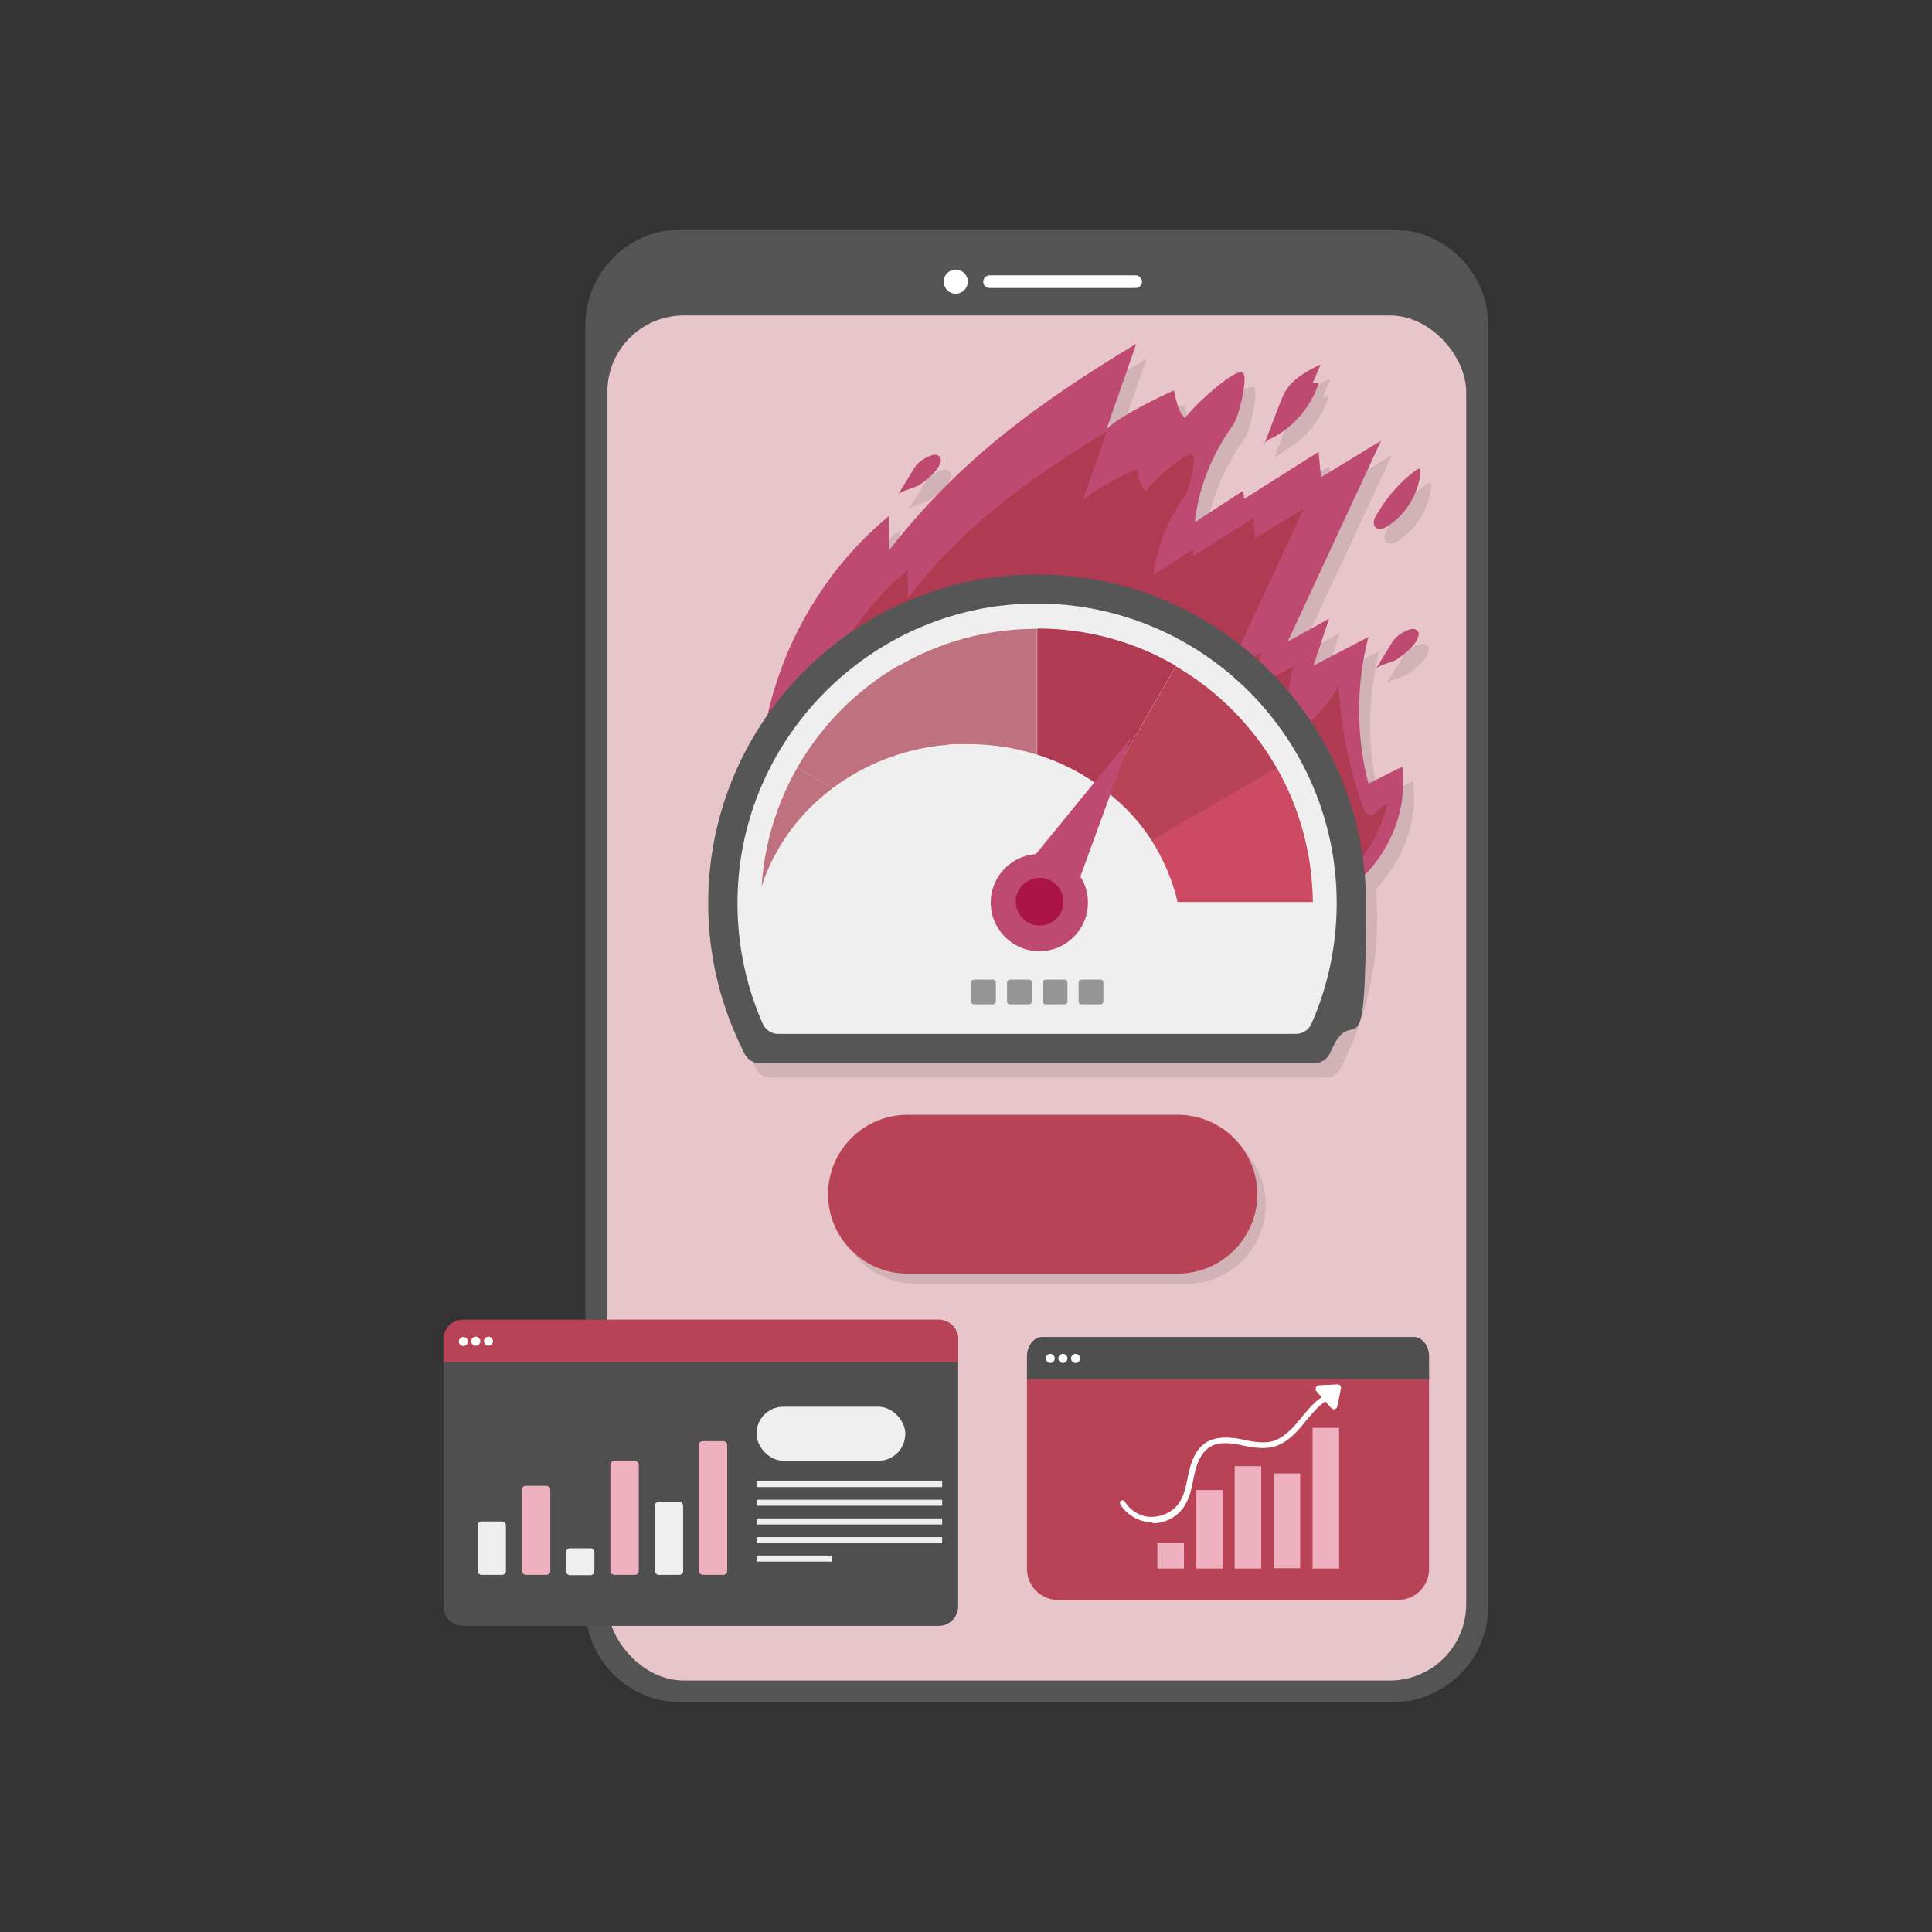
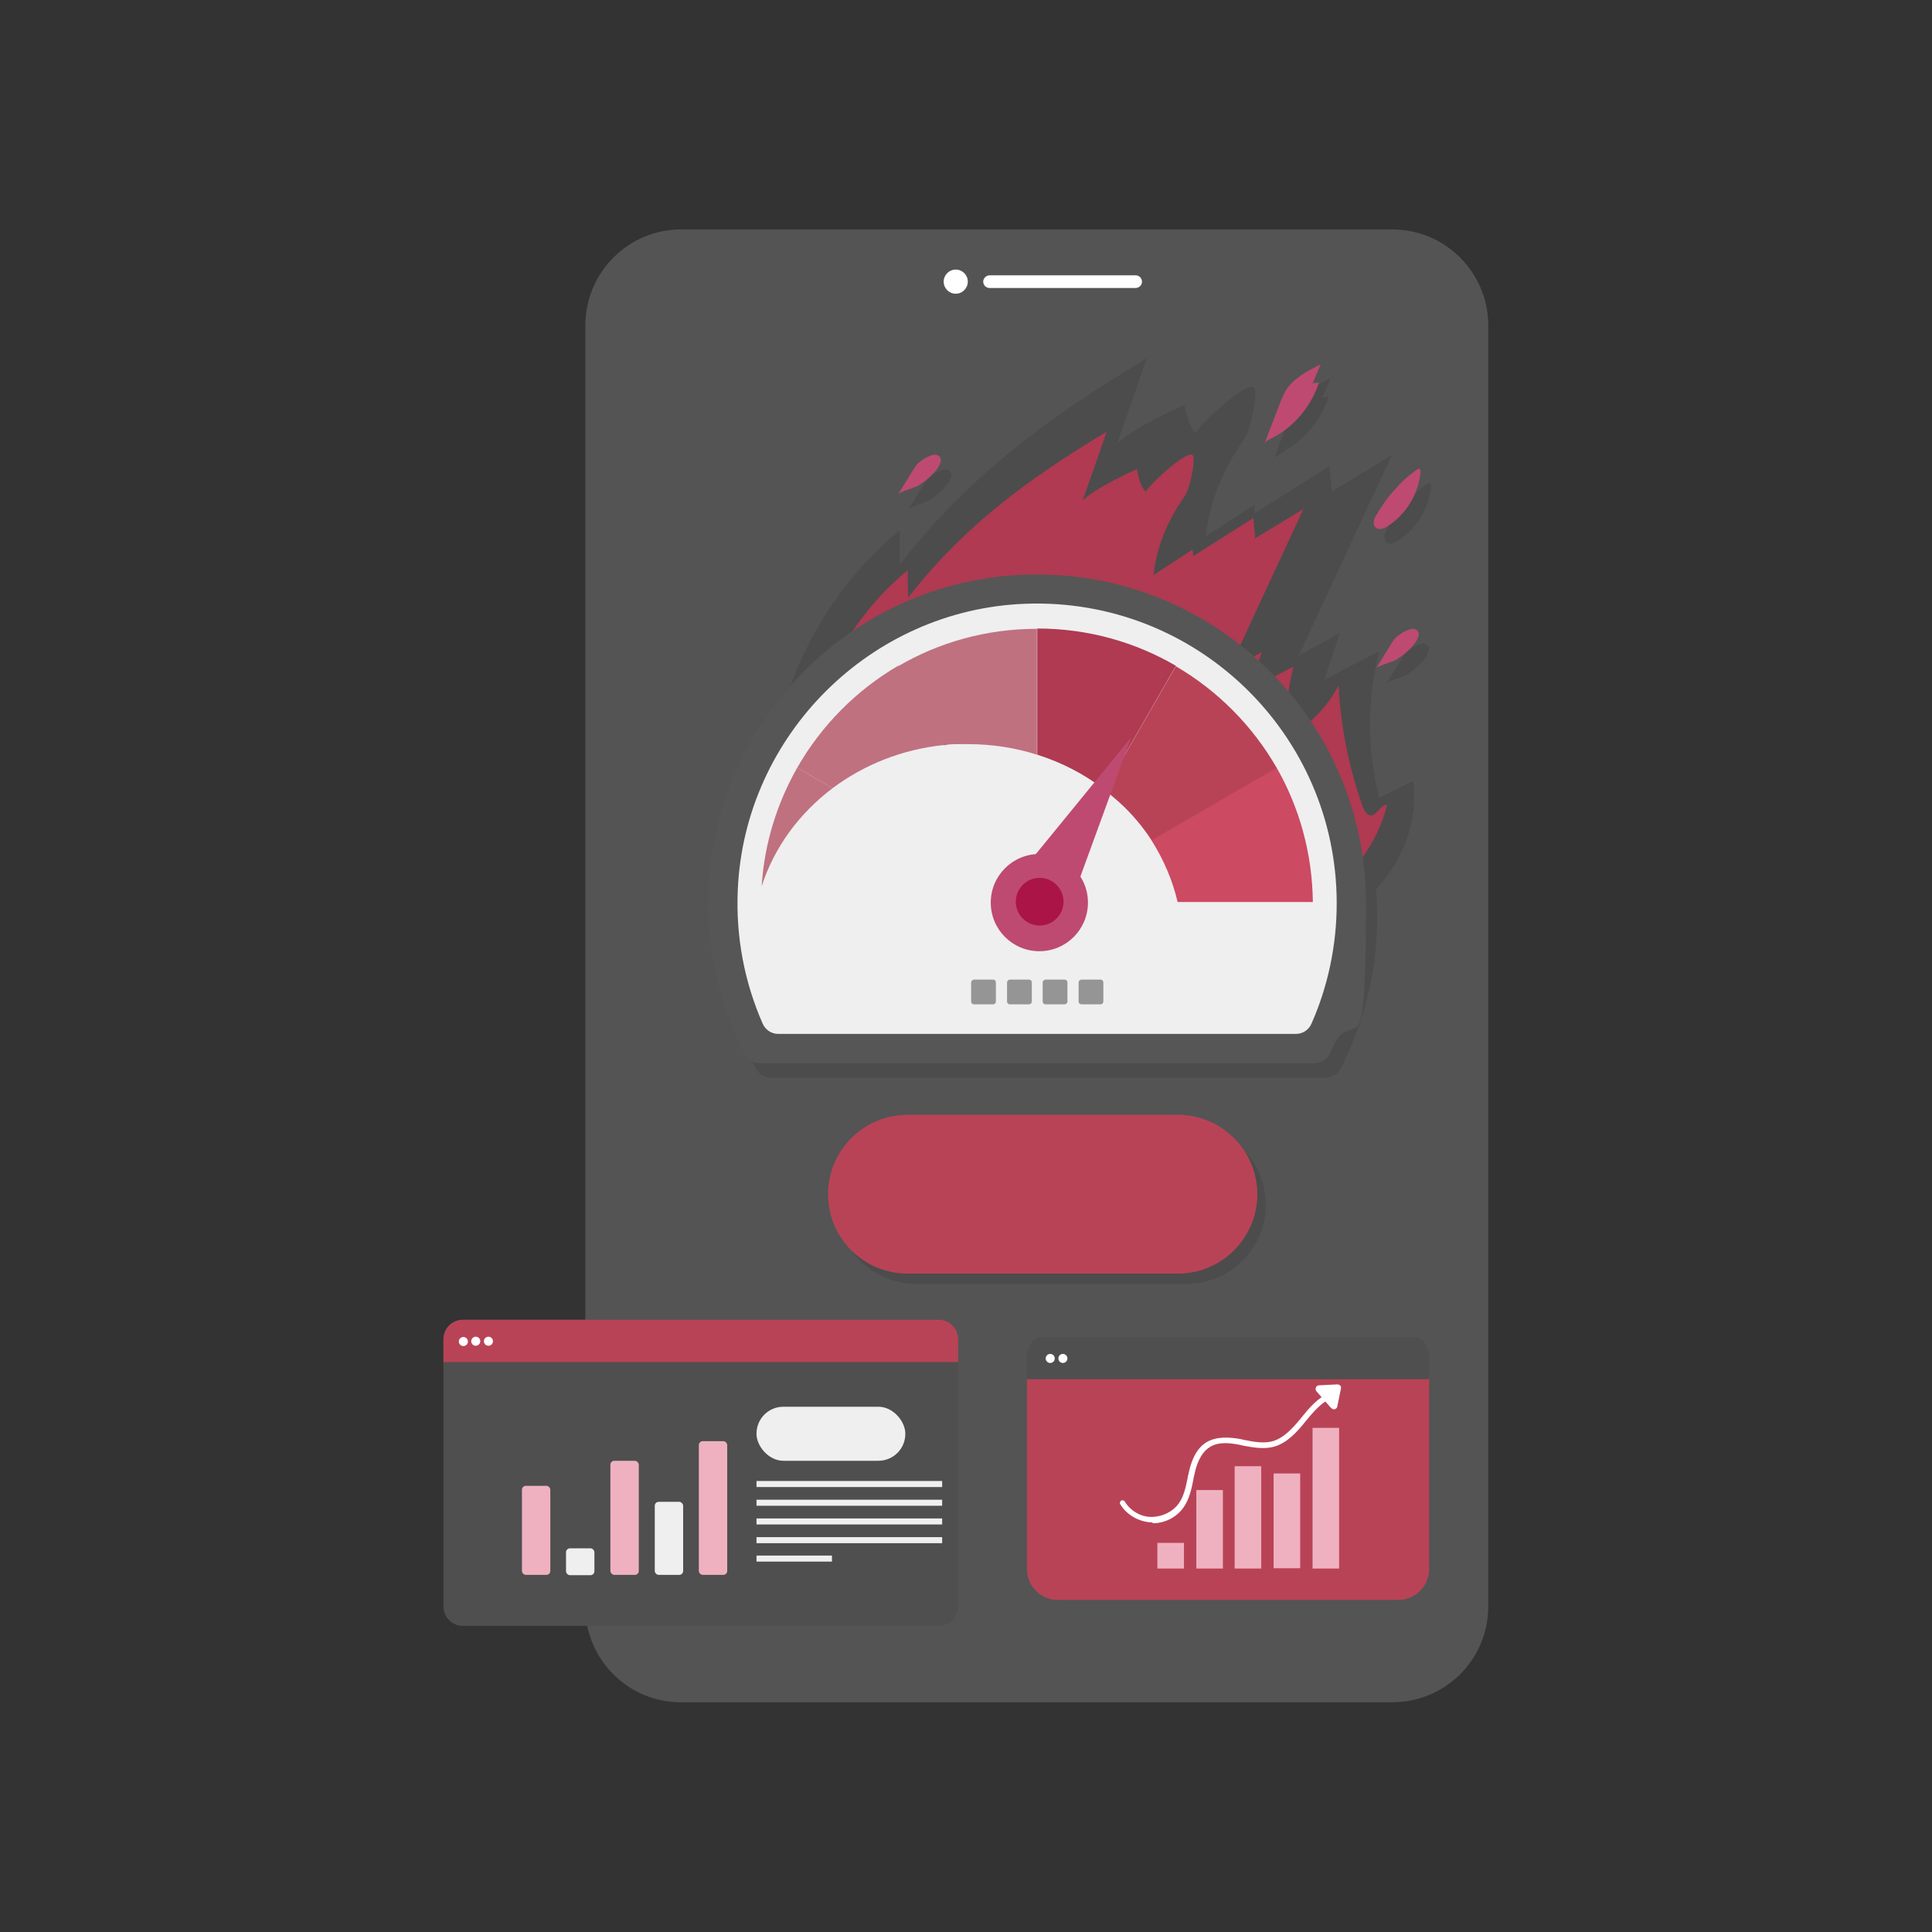
<svg xmlns="http://www.w3.org/2000/svg" id="Layer_1" version="1.1" viewBox="0 0 640 640">
  <rect x="0" y="0" width="640" height="640" fill="#333333" stroke="none" />
  <defs>
    <style>
      .st0 {
        fill: #4f4f4f;
      }

      .st1 {
        fill: #fff;
      }

      .st2 {
        fill: #cc4a62;
      }

      .st3 {
        fill: #efb1c0;
      }

      .st4 {
        fill: #af3a51;
      }

      .st5 {
        opacity: 0;
      }

      .st6 {
        fill: #bf7180;
      }

      .st7 {
        fill: #b94356;
      }

      .st8 {
        fill: #e8c5ca;
      }

      .st9 {
        fill: #efefef;
      }

      .st10 {
        fill: #ab1447;
      }

      .st11 {
        fill: #be4a71;
      }

      .st12 {
        fill: #545454;
      }

      .st13 {
        fill: #959595;
      }

      .st14 {
        fill: #565656;
      }

      .st15 {
        opacity: .1;
      }
    </style>
  </defs>
  <g id="Speedtest">
    <g>
      <g>
        <path class="st12" d="M493,107.8v424.4c0,17.5-14.2,31.7-31.8,31.7h-235.6c-12.7,0-23.6-7.4-28.7-18.2-.5-1.1-1-2.3-1.4-3.5-1.1-3.2-1.6-6.5-1.6-10.1V107.8c0-17.5,14.2-31.8,31.7-31.8h235.6c17.5,0,31.8,14.2,31.8,31.8Z" />
-         <rect class="st8" x="201.2" y="104.5" width="284.5" height="452.2" rx="25.3" ry="25.3" />
        <g class="st15">
          <path d="M301,168.7c1.7-2.8,3.4-5.5,5.1-8.3.4-.6.8-1.2,1.3-1.8,1.1-1.2,4.7-3.5,6.4-3,2.5.8,1,3.5,0,4.8-1.6,2.1-3.8,3.9-6,5.3-1.2.8-6.2,2.1-6.8,3Z" />
          <path d="M425.5,149.6c-1.1.6-2.2,1.2-3.2,1.9v-.3c1.6-4.2,3.2-8.3,4.8-12.5.6-1.5,1.2-3.1,2-4.5,2.6-4.2,7.3-6.7,11.7-8.9-.9,2.1-1.8,4.2-2.7,6.3.7,0,1.4-.1,2.1-.2-2.5,7.6-7.9,14.2-14.9,18l.2.2Z" />
          <path d="M474,161.9c-.2,1.4-.5,2.8-.9,4.1-1.7,5.4-5.3,10.2-10.1,13.2-1.1.7-2.7,1.3-3.7.4-.6-.5-.8-1.3-.7-2.1.1-.8.5-1.4.8-2.1,1.7-3.1,3.8-6,6.2-8.6,2-2.3,4.3-4.4,6.8-6.2,1.6-1.1,1.8-.5,1.6,1.2h0Z" />
        </g>
        <g class="st15">
          <path d="M472.1,218.1c-1.6,2.1-3.8,3.9-6,5.3-1.2.8-6.2,2.1-6.8,3,1.7-2.8,3.4-5.6,5.1-8.3.4-.6.8-1.3,1.2-1.8,1.1-1.2,4.7-3.5,6.4-3,2.5.8,1,3.5,0,4.8h0Z" />
        </g>
        <g class="st15">
          <path d="M455.8,294.4c.3,3.2.4,6.4.4,9.6,0,16.6-3.7,32.6-10.9,47.5l-1.1,2.3c-.9,1.9-2.9,3.2-5.1,3.2h-183.7c-2.2,0-4.1-1.2-5.1-3.2l-1.1-2.3c-7.2-14.9-10.9-30.9-10.9-47.5s7.1-44.3,19.3-61.9c5.6-25.8,20-49.6,40.4-66.4,0,3.8,0,7.5.1,11.3,23.1-29.7,49.5-48.9,81.8-68.3-4,11.5-5.9,16.8-9.9,28.4,4.4-5,22.4-13,22.4-13,0,0,1.2,7.6,3.7,9.2,1.9-3.2,17.9-18.1,19.5-14.7,1.2,2.6-1.7,14.3-3.3,16.6-7,10-11.6,20.7-12.9,32.5,5.4-3.5,10.7-7,16.1-10.5,0,.9.1,1.9.2,2.8,8.2-5.2,16.5-10.4,24.7-15.6.2,2.8.5,5.6.8,8.4,6.7-4,13.3-8,19.9-12.1-10.3,22.2-20.6,44.3-30.9,66.5,4.5-2.5,9.1-5,13.7-7.6-1.7,5.2-3.5,10.4-5.2,15.6,6.1-3.2,12.2-6.4,18.2-9.5-4.1,15.8-4.1,32.8,0,48.6,3.7-1.9,7.5-3.8,11.2-5.6,1.8,13-3.3,26.5-12.4,35.9v-.2Z" />
        </g>
        <path class="st1" d="M320.6,93.3c0,2.2-1.8,4-4,4s-4-1.8-4-4,1.8-4,4-4,4,1.8,4,4Z" />
        <path class="st1" d="M378.3,93.3c0,1.2-1,2.1-2.1,2.1h-48.4c-1.2,0-2.1-1-2.1-2.1s1-2.1,2.1-2.1h48.4c1.2,0,2.1,1,2.1,2.1Z" />
      </g>
      <g>
-         <path class="st11" d="M252.2,249.4c3.3-30.3,18.8-59.1,42.3-78.5,0,3.8,0,7.5.1,11.3,23.1-29.7,49.5-48.9,81.8-68.3-4,11.5-5.9,16.9-9.9,28.4,4.4-4.9,22.4-13,22.4-13,0,0,1.2,7.6,3.7,9.2,1.9-3.2,17.8-18.1,19.4-14.7,1.2,2.5-1.7,14.3-3.3,16.6-7.1,10-11.6,20.7-12.9,32.6,5.4-3.5,10.7-7,16.1-10.5,0,.9.2,1.9.2,2.8,8.2-5.2,16.5-10.4,24.7-15.6.3,2.8.5,5.6.8,8.4,6.6-4,13.3-8.1,19.9-12.1-10.3,22.2-20.6,44.3-30.9,66.5,4.6-2.5,9.1-5,13.7-7.6-1.7,5.2-3.5,10.4-5.2,15.6,6.1-3.2,12.1-6.3,18.2-9.5-4.1,15.8-4.1,32.8,0,48.6,3.7-1.9,7.5-3.8,11.2-5.6,2.5,18.3-8.5,37.7-25.5,44.9l-187-49.2.2-.3Z" />
        <path class="st4" d="M443.4,226.9c.7,13.6,3.4,27.1,7.9,40,.5,1.5,1.4,3.2,3,3.2s3.1-3.5,5.2-3.5c-4.6,18.5-20.2,33.9-38.7,38.2-3.9-9.8-2.5-20.9-.5-31.2,1.5-7.8,3.1-15.6,4.9-23.3,1.4-6,5.8-8.4,10-12.4,3.3-3.1,6.1-6.8,8.2-10.8v-.2Z" />
        <path class="st4" d="M266.6,252.1c2.6-24.4,15.1-47.6,34.1-63.2,0,3,0,6,.1,9.1,18.6-23.9,39.9-39.4,65.8-55-3.2,9.3-4.7,13.6-8,22.9,3.5-4,18-10.5,18-10.5,0,0,1,6.2,3,7.4,1.5-2.6,14.4-14.6,15.6-11.8,1,2-1.4,11.5-2.7,13.3-5.7,8-9.3,16.7-10.4,26.2,4.3-2.8,8.6-5.6,13-8.5,0,.7.1,1.5.2,2.2l19.9-12.6.6,6.7c5.3-3.2,10.7-6.5,16-9.7-8.3,17.8-16.6,35.7-24.8,53.5,3.7-2,7.3-4.1,11-6.1l-4.2,12.5c4.9-2.6,9.8-5.1,14.7-7.7-3.3,12.7-3.3,26.4,0,39.1l9-4.5c2,14.8-6.8,30.3-20.5,36.1l-150.5-39.6v.2Z" />
        <path class="st11" d="M455.9,170.6c-.4.7-.7,1.3-.8,2.1-.1.7,0,1.6.7,2.1,1,.9,2.6.3,3.7-.4,4.8-3,8.4-7.8,10.1-13.2.4-1.3.7-2.7.9-4.1.2-1.7,0-2.4-1.6-1.2-2.5,1.8-4.8,3.9-6.8,6.2-2.4,2.6-4.4,5.5-6.2,8.6h0Z" />
        <path class="st11" d="M418.8,146.7h0c.9-.8,2.1-1.4,3.2-1.9,7-3.8,12.4-10.4,14.9-18-.7,0-1.4,0-2.1.2.9-2.1,1.8-4.2,2.7-6.3-4.5,2.2-9.1,4.6-11.7,8.9-.8,1.4-1.4,2.9-2,4.5-1.6,4.2-3.2,8.3-4.8,12.5,0,0,0,.2-.1.3" />
        <path class="st11" d="M462.2,211.4c-.5.5-.9,1.2-1.3,1.8l-5.1,8.3c.6-1,5.5-2.2,6.8-3,2.2-1.4,4.4-3.2,6-5.3,1-1.3,2.5-4,0-4.8-1.7-.5-5.3,1.8-6.4,3Z" />
        <path class="st11" d="M303.9,153.7c-.5.5-.9,1.2-1.3,1.8l-5.1,8.3c.6-1,5.5-2.2,6.8-3,2.2-1.4,4.4-3.2,6-5.3,1-1.3,2.5-4,0-4.8-1.7-.5-5.3,1.8-6.4,3Z" />
      </g>
      <g>
        <path class="st14" d="M251.7,352.2c-2.2,0-4.1-1.2-5.1-3.2l-1.1-2.3c-7.2-14.9-10.9-30.9-10.9-47.5,0-60.1,48.8-108.9,108.9-108.9s109,48.9,109,108.9-3.7,32.6-10.9,47.5l-1.1,2.3c-.9,1.9-2.9,3.2-5.1,3.2h-183.7Z" />
        <path class="st9" d="M429.3,342.5c2.2,0,4.2-1.3,5.1-3.3,5.4-12.2,8.4-25.8,8.4-40,0-56-46.5-101.3-103.1-99.2-51.3,1.9-93.1,43.6-95.3,94.8-.7,15.8,2.3,30.7,8.2,44.2.9,2.1,2.9,3.5,5.2,3.5h171.5Z" />
        <g class="st5">
          <path d="M331,326.3v6.2c0,.6-.4,1-1,1h-6.2c-.6,0-1-.4-1-1v-6.2c0-.6.5-1,1-1h6.2c.6,0,1,.4,1,1Z" />
          <path d="M342.8,326.3v6.2c0,.6-.4,1-1,1h-6.2c-.6,0-1-.4-1-1v-6.2c0-.6.5-1,1-1h6.2c.6,0,1,.4,1,1Z" />
          <path d="M354.7,326.3v6.2c0,.6-.4,1-1,1h-6.2c-.6,0-1-.4-1-1v-6.2c0-.6.5-1,1-1h6.2c.6,0,1,.4,1,1Z" />
-           <path d="M366.6,326.3v6.2c0,.6-.4,1-1,1h-6.2c-.6,0-1-.4-1-1v-6.2c0-.6.5-1,1-1h6.2c.6,0,1,.4,1,1Z" />
        </g>
        <g class="st5">
          <path d="M437.7,302.2h-44.8c-1.7-7.4-4.7-14.2-8.7-20.5-3.7-5.7-8.3-10.8-13.6-15.2l-10.3,28.3c3,5.4,2.5,12.2-1.7,17.2-5.4,6.4-15,7.1-21.4,1.7s-7.1-15-1.7-21.3c2.6-3,6-4.8,9.7-5.2l20.1-24.6c-5.7-4-12.1-7.1-19-9.3-7.2-2.3-15-3.5-23-3.5s-5.3.1-7.8.4c-13.9,1.4-26.6,6.6-36.9,14.3-11,8.3-19.3,19.6-23.5,32.5.9-14.2,5.1-27.6,11.8-39.2,8-14,19.6-25.7,33.5-33.8,13.5-7.9,29.2-12.4,46-12.4s32.4,4.5,46,12.4c13.9,8.1,25.5,19.8,33.5,33.8,7.5,13.1,11.8,28.3,12,44.4h-.2Z" />
        </g>
        <g>
          <g>
            <path class="st2" d="M434.9,298.8h-44.8c-1.7-7.3-4.7-14.2-8.7-20.5l41.5-24c7.5,13.1,11.8,28.3,12,44.4h0Z" />
            <path class="st7" d="M423,254.4l-41.5,24c-3-4.6-6.6-8.9-10.7-12.6-1.6-1.4-3.2-2.8-4.9-4.1l1.6-2.8,22-38.2c13.9,8.1,25.5,19.8,33.5,33.8h0Z" />
            <g class="st5">
              <path d="M377.9,246l-7.2,19.7c-1.6-1.4-3.2-2.8-4.9-4.1l1.6-2.8,10.4-12.8h.1Z" />
            </g>
            <path class="st6" d="M275.8,261.1c-11,8.3-19.3,19.5-23.5,32.5.9-14.2,5.1-27.5,11.8-39.3l11.7,6.8Z" />
            <path class="st6" d="M312.7,246.8c-13.9,1.4-26.6,6.6-36.9,14.3l-11.7-6.8c8-14,19.6-25.7,33.5-33.8l15.2,26.2h-.1Z" />
            <path class="st6" d="M343.5,208.2v41.8c-7.2-2.3-14.9-3.5-23-3.5s-5.3.1-7.8.4l-15.2-26.2c13.5-7.9,29.2-12.4,46-12.4h0Z" />
            <path class="st4" d="M389.5,220.6l-23.6,41c-6.6-5.1-14.1-9-22.3-11.6v-41.8c16.8,0,32.5,4.5,46,12.4h-.1Z" />
          </g>
          <path class="st11" d="M342.4,301h0c-5-2.9-6.3-9.6-2.6-14l34.9-42.7-18.9,51.8c-2,5.4-8.4,7.8-13.4,4.9Z" />
          <circle class="st11" cx="344.3" cy="299" r="16.1" />
          <circle class="st10" cx="344.4" cy="298.7" r="7.9" />
        </g>
      </g>
      <g>
        <path class="st13" d="M329.9,325.5v6.2c0,.6-.4,1-1,1h-6.2c-.6,0-1-.4-1-1v-6.2c0-.6.5-1,1-1h6.2c.6,0,1,.4,1,1Z" />
        <path class="st13" d="M341.8,325.5v6.2c0,.6-.4,1-1,1h-6.2c-.6,0-1-.4-1-1v-6.2c0-.6.5-1,1-1h6.2c.6,0,1,.4,1,1Z" />
        <path class="st13" d="M353.6,325.5v6.2c0,.6-.4,1-1,1h-6.2c-.6,0-1-.4-1-1v-6.2c0-.6.5-1,1-1h6.2c.6,0,1,.4,1,1Z" />
        <path class="st13" d="M365.5,325.5v6.2c0,.6-.4,1-1,1h-6.2c-.6,0-1-.4-1-1v-6.2c0-.6.5-1,1-1h6.2c.6,0,1,.4,1,1Z" />
      </g>
      <g class="st15">
        <path d="M303.5,372.9h89.5c14.5,0,26.3,11.8,26.3,26.2h0c0,14.5-11.8,26.2-26.3,26.2h-89.5c-14.5,0-26.3-11.8-26.3-26.2h0c0-14.5,11.8-26.2,26.3-26.2Z" />
      </g>
      <path class="st7" d="M300.6,369.3h89.6c14.5,0,26.3,11.8,26.3,26.3h0c0,14.5-11.8,26.3-26.3,26.3h-89.6c-14.5,0-26.3-11.8-26.3-26.3h0c0-14.5,11.8-26.3,26.3-26.3Z" />
      <g>
        <g class="st5">
          <path d="M354.8,449.8h112.8c5.6,0,10.2,4.6,10.2,10.2v64c0,5.6-4.6,10.2-10.2,10.2h-112.8c-5.6,0-10.2-4.6-10.2-10.2v-64c0-5.6,4.6-10.2,10.2-10.2Z" />
        </g>
        <path class="st7" d="M350.4,445.6h112.8c5.6,0,10.2,4.6,10.2,10.2v64c0,5.6-4.6,10.2-10.2,10.2h-112.8c-5.6,0-10.2-4.6-10.2-10.2v-64c0-5.6,4.6-10.2,10.2-10.2h0Z" />
        <path class="st0" d="M473.4,456.9v-7.6c0-3.5-2.3-6.4-5-6.4h-123.2c-2.7,0-5,2.9-5,6.4v7.6h133.2Z" />
        <g>
          <circle class="st1" cx="347.9" cy="450" r="1.5" />
          <circle class="st1" cx="352.1" cy="450" r="1.5" />
-           <circle class="st1" cx="356.3" cy="450" r="1.5" />
        </g>
      </g>
      <g>
        <g>
          <g class="st5">
            <path d="M323.9,450.8v88.6c0,3.5-2.9,6.4-6.4,6.4h-120.5c-.5-1.1-1-2.3-1.4-3.5-1.1-3.2-1.6-6.5-1.6-10.1v-87.8h123.5c3.5,0,6.4,2.9,6.4,6.4h0Z" />
          </g>
          <path class="st0" d="M317.4,443.6v88.6c0,3.5-2.9,6.4-6.4,6.4h-157.7c-3.5,0-6.4-2.9-6.4-6.4v-88.6c0-3.5,2.9-6.4,6.4-6.4h157.7c3.5,0,6.4,2.9,6.4,6.4Z" />
          <path class="st7" d="M317.4,451.2v-7.6c0-3.5-2.9-6.4-6.4-6.4h-157.7c-3.5,0-6.4,2.9-6.4,6.4v7.6h170.5Z" />
        </g>
        <g>
-           <rect class="st9" x="158.2" y="504" width="9.4" height="17.7" rx="1.3" ry="1.3" />
          <rect class="st3" x="172.9" y="492.2" width="9.4" height="29.5" rx="1.3" ry="1.3" />
          <rect class="st9" x="187.5" y="512.9" width="9.4" height="8.9" rx="1.3" ry="1.3" />
          <rect class="st3" x="202.2" y="483.9" width="9.4" height="37.8" rx="1.3" ry="1.3" />
          <rect class="st9" x="216.9" y="497.5" width="9.4" height="24.2" rx="1.3" ry="1.3" />
          <rect class="st3" x="231.5" y="477.4" width="9.4" height="44.3" rx="1.3" ry="1.3" />
        </g>
        <g>
          <circle class="st1" cx="153.5" cy="444.4" r="1.5" />
          <circle class="st1" cx="157.6" cy="444.3" r="1.5" />
          <circle class="st1" cx="161.8" cy="444.3" r="1.5" />
        </g>
        <g>
          <rect class="st9" x="250.6" y="466" width="49.3" height="17.9" rx="8.9" ry="8.9" />
          <g>
            <rect class="st9" x="250.6" y="490.6" width="61.5" height="2" />
            <rect class="st9" x="250.6" y="496.8" width="61.5" height="2" />
            <rect class="st9" x="250.6" y="503" width="61.5" height="2" />
            <rect class="st9" x="250.6" y="509.2" width="61.5" height="2" />
            <rect class="st9" x="250.6" y="515.3" width="25" height="2" />
          </g>
        </g>
      </g>
      <g>
        <rect class="st3" x="383.4" y="511.1" width="8.8" height="8.5" />
        <rect class="st3" x="396.3" y="493.6" width="8.8" height="26" />
        <rect class="st3" x="409" y="485.7" width="8.8" height="33.9" />
        <rect class="st3" x="421.9" y="488.1" width="8.8" height="31.4" />
        <rect class="st3" x="434.8" y="473" width="8.8" height="46.6" />
        <path class="st1" d="M381.7,504.3h-.4c-4.1-.2-8.1-2.5-10.2-6-.3-.4,0-1,.3-1.2.4-.3,1,0,1.2.3,1.8,3,5.2,5.1,8.8,5.1,3.6,0,7.1-1.7,9.1-4.5,1.7-2.4,2.3-5.4,2.9-8.3,0-.6.3-1.2.4-1.9.7-3.2,2.1-7.7,5.8-10,3.5-2.1,7.8-1.7,11.3-1.1l1.3.3c3,.6,6.2,1.2,9.1.5,3.9-1,6.9-4.4,9.5-7.5l.3-.4c2.7-3.3,5.5-6.7,9.6-8.3.4-.2,1,0,1.2.5.2.4,0,1-.5,1.2-3.6,1.4-6.3,4.7-8.9,7.8l-.3.4c-2.7,3.3-5.9,6.9-10.4,8.1-3.3.8-6.7.2-9.9-.4l-1.3-.3c-3.1-.6-7-1.1-9.9.8-3.1,2-4.4,6-5,8.9-.2.6-.3,1.2-.4,1.9-.6,3.1-1.3,6.3-3.2,9.1-2.3,3.3-6.2,5.3-10.2,5.3h0Z" />
        <path class="st1" d="M441,466.5l-4.9-5.6c-.6-.7-.2-2,.9-2l6-.3c.8,0,1.4.6,1.2,1.4l-1.2,5.9c-.2,1-1.4,1.3-2,.5h0Z" />
      </g>
    </g>
  </g>
</svg>